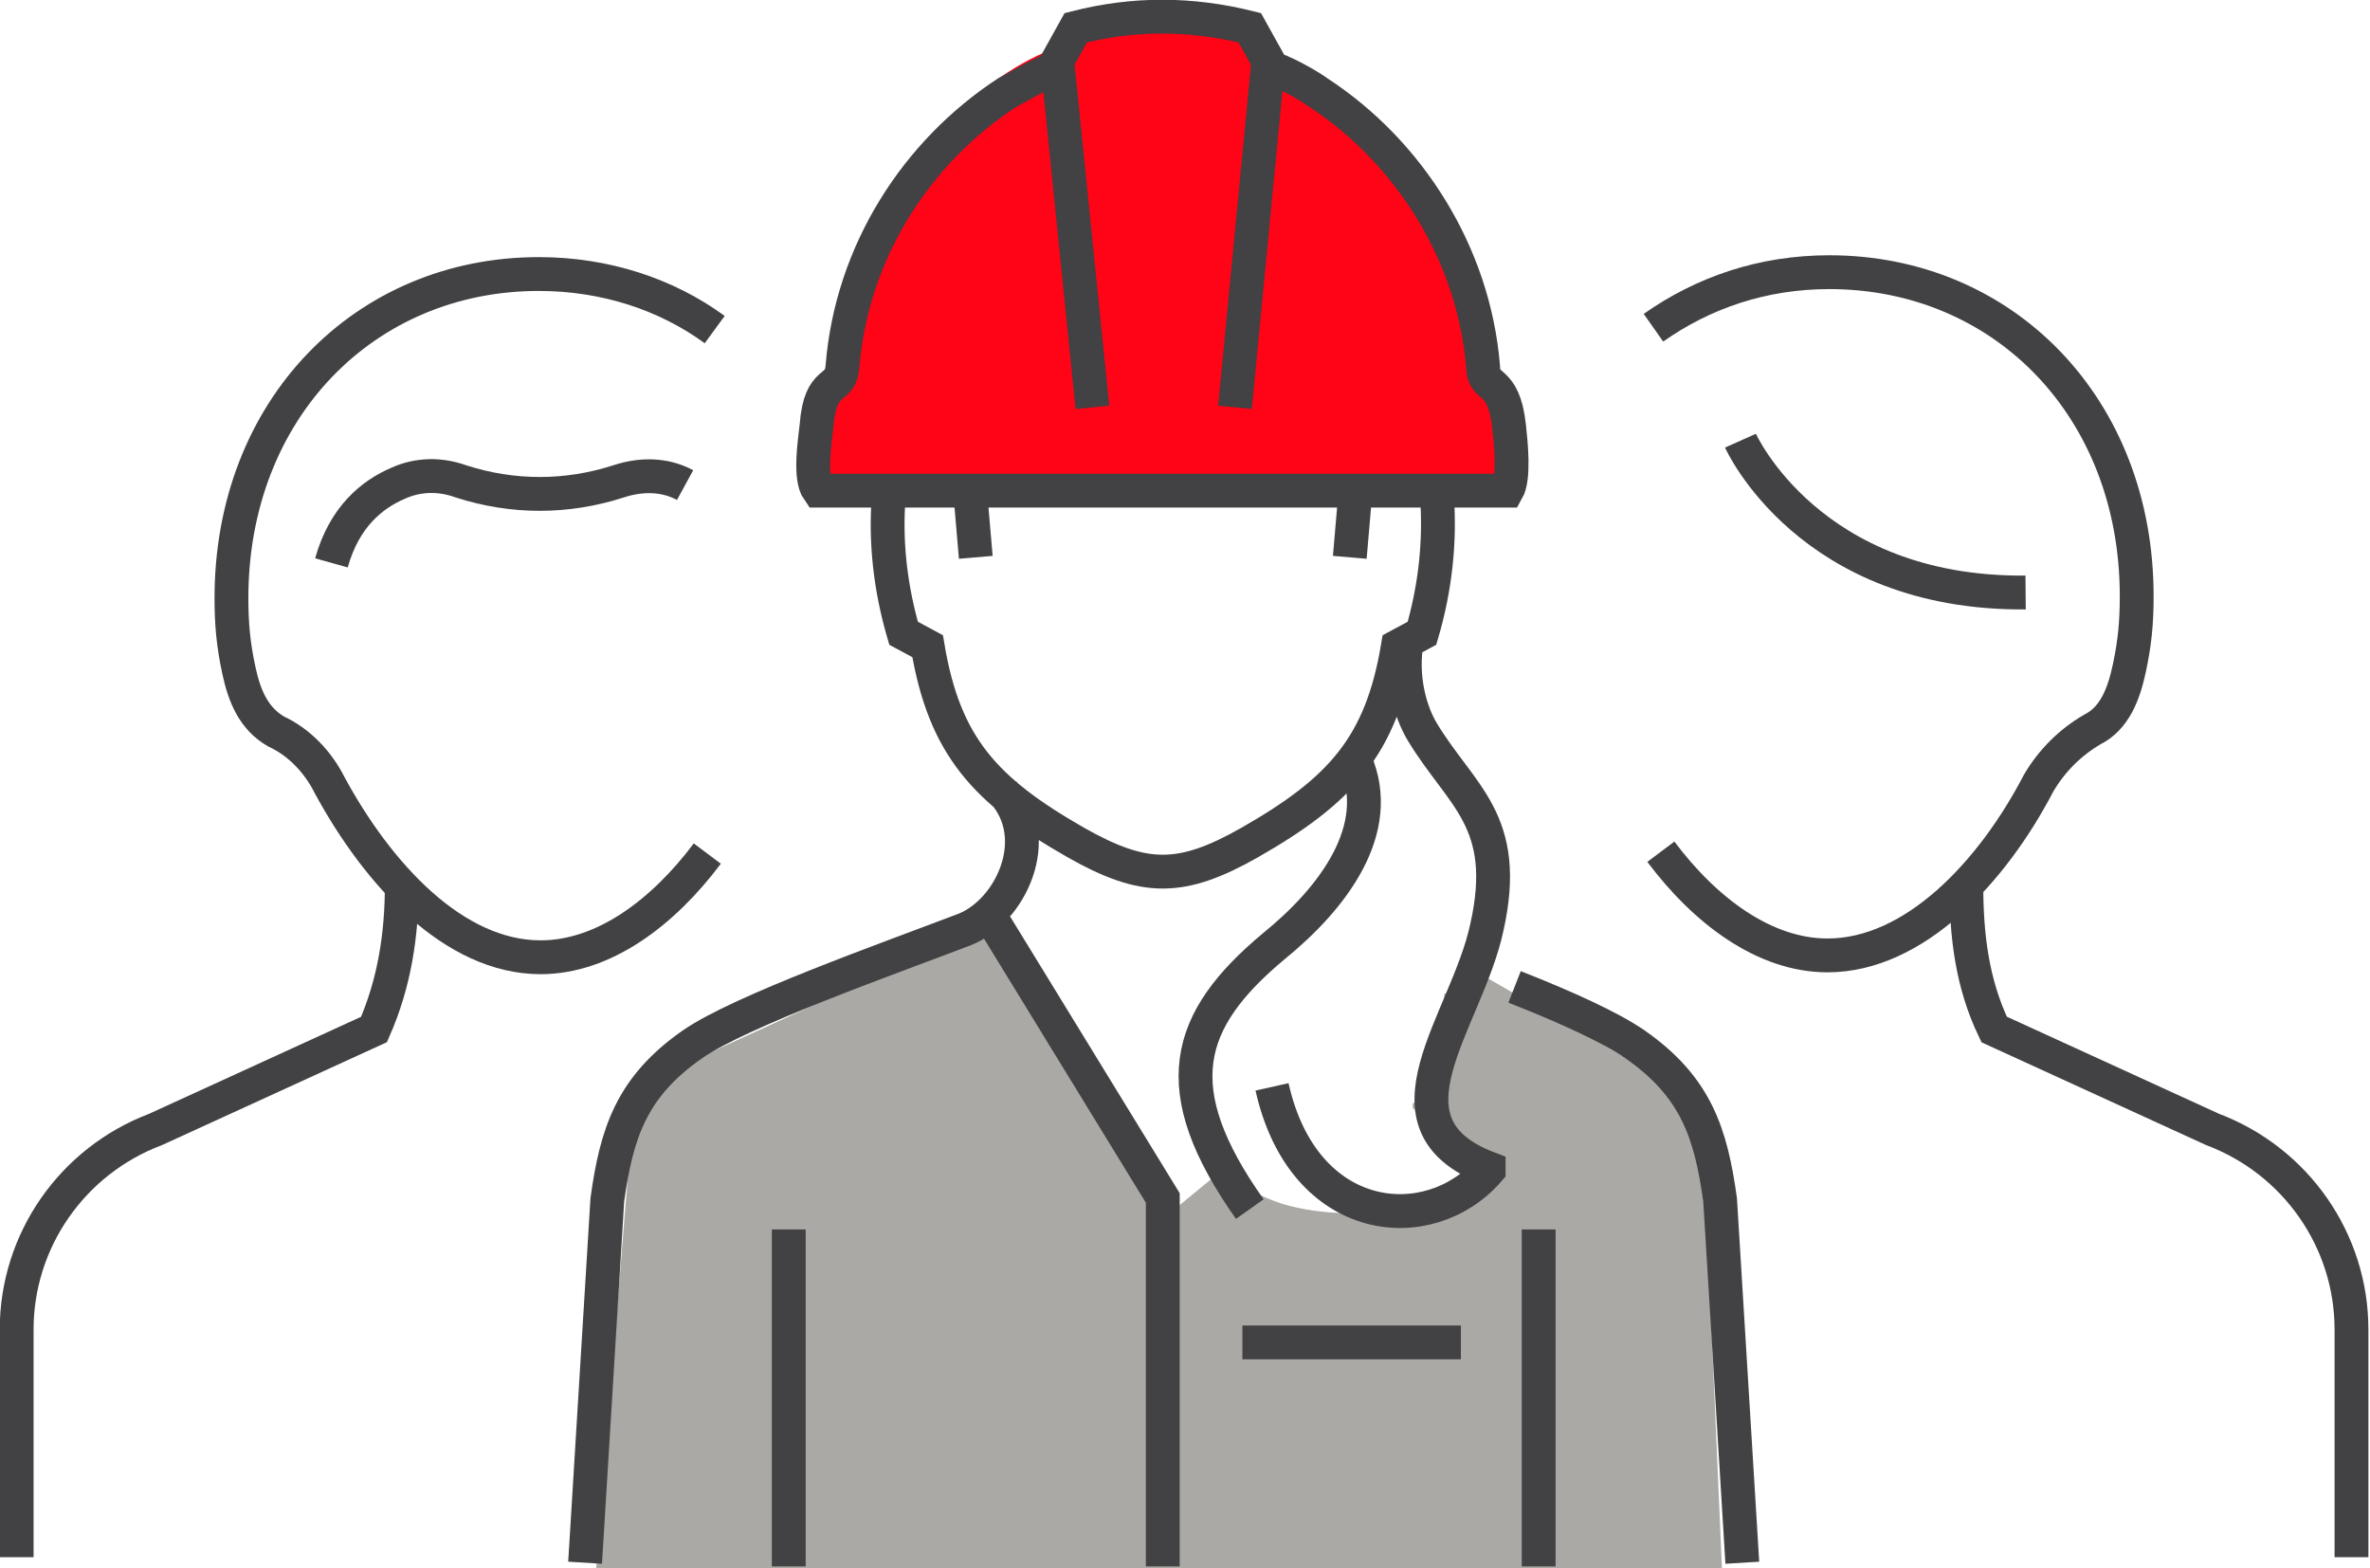
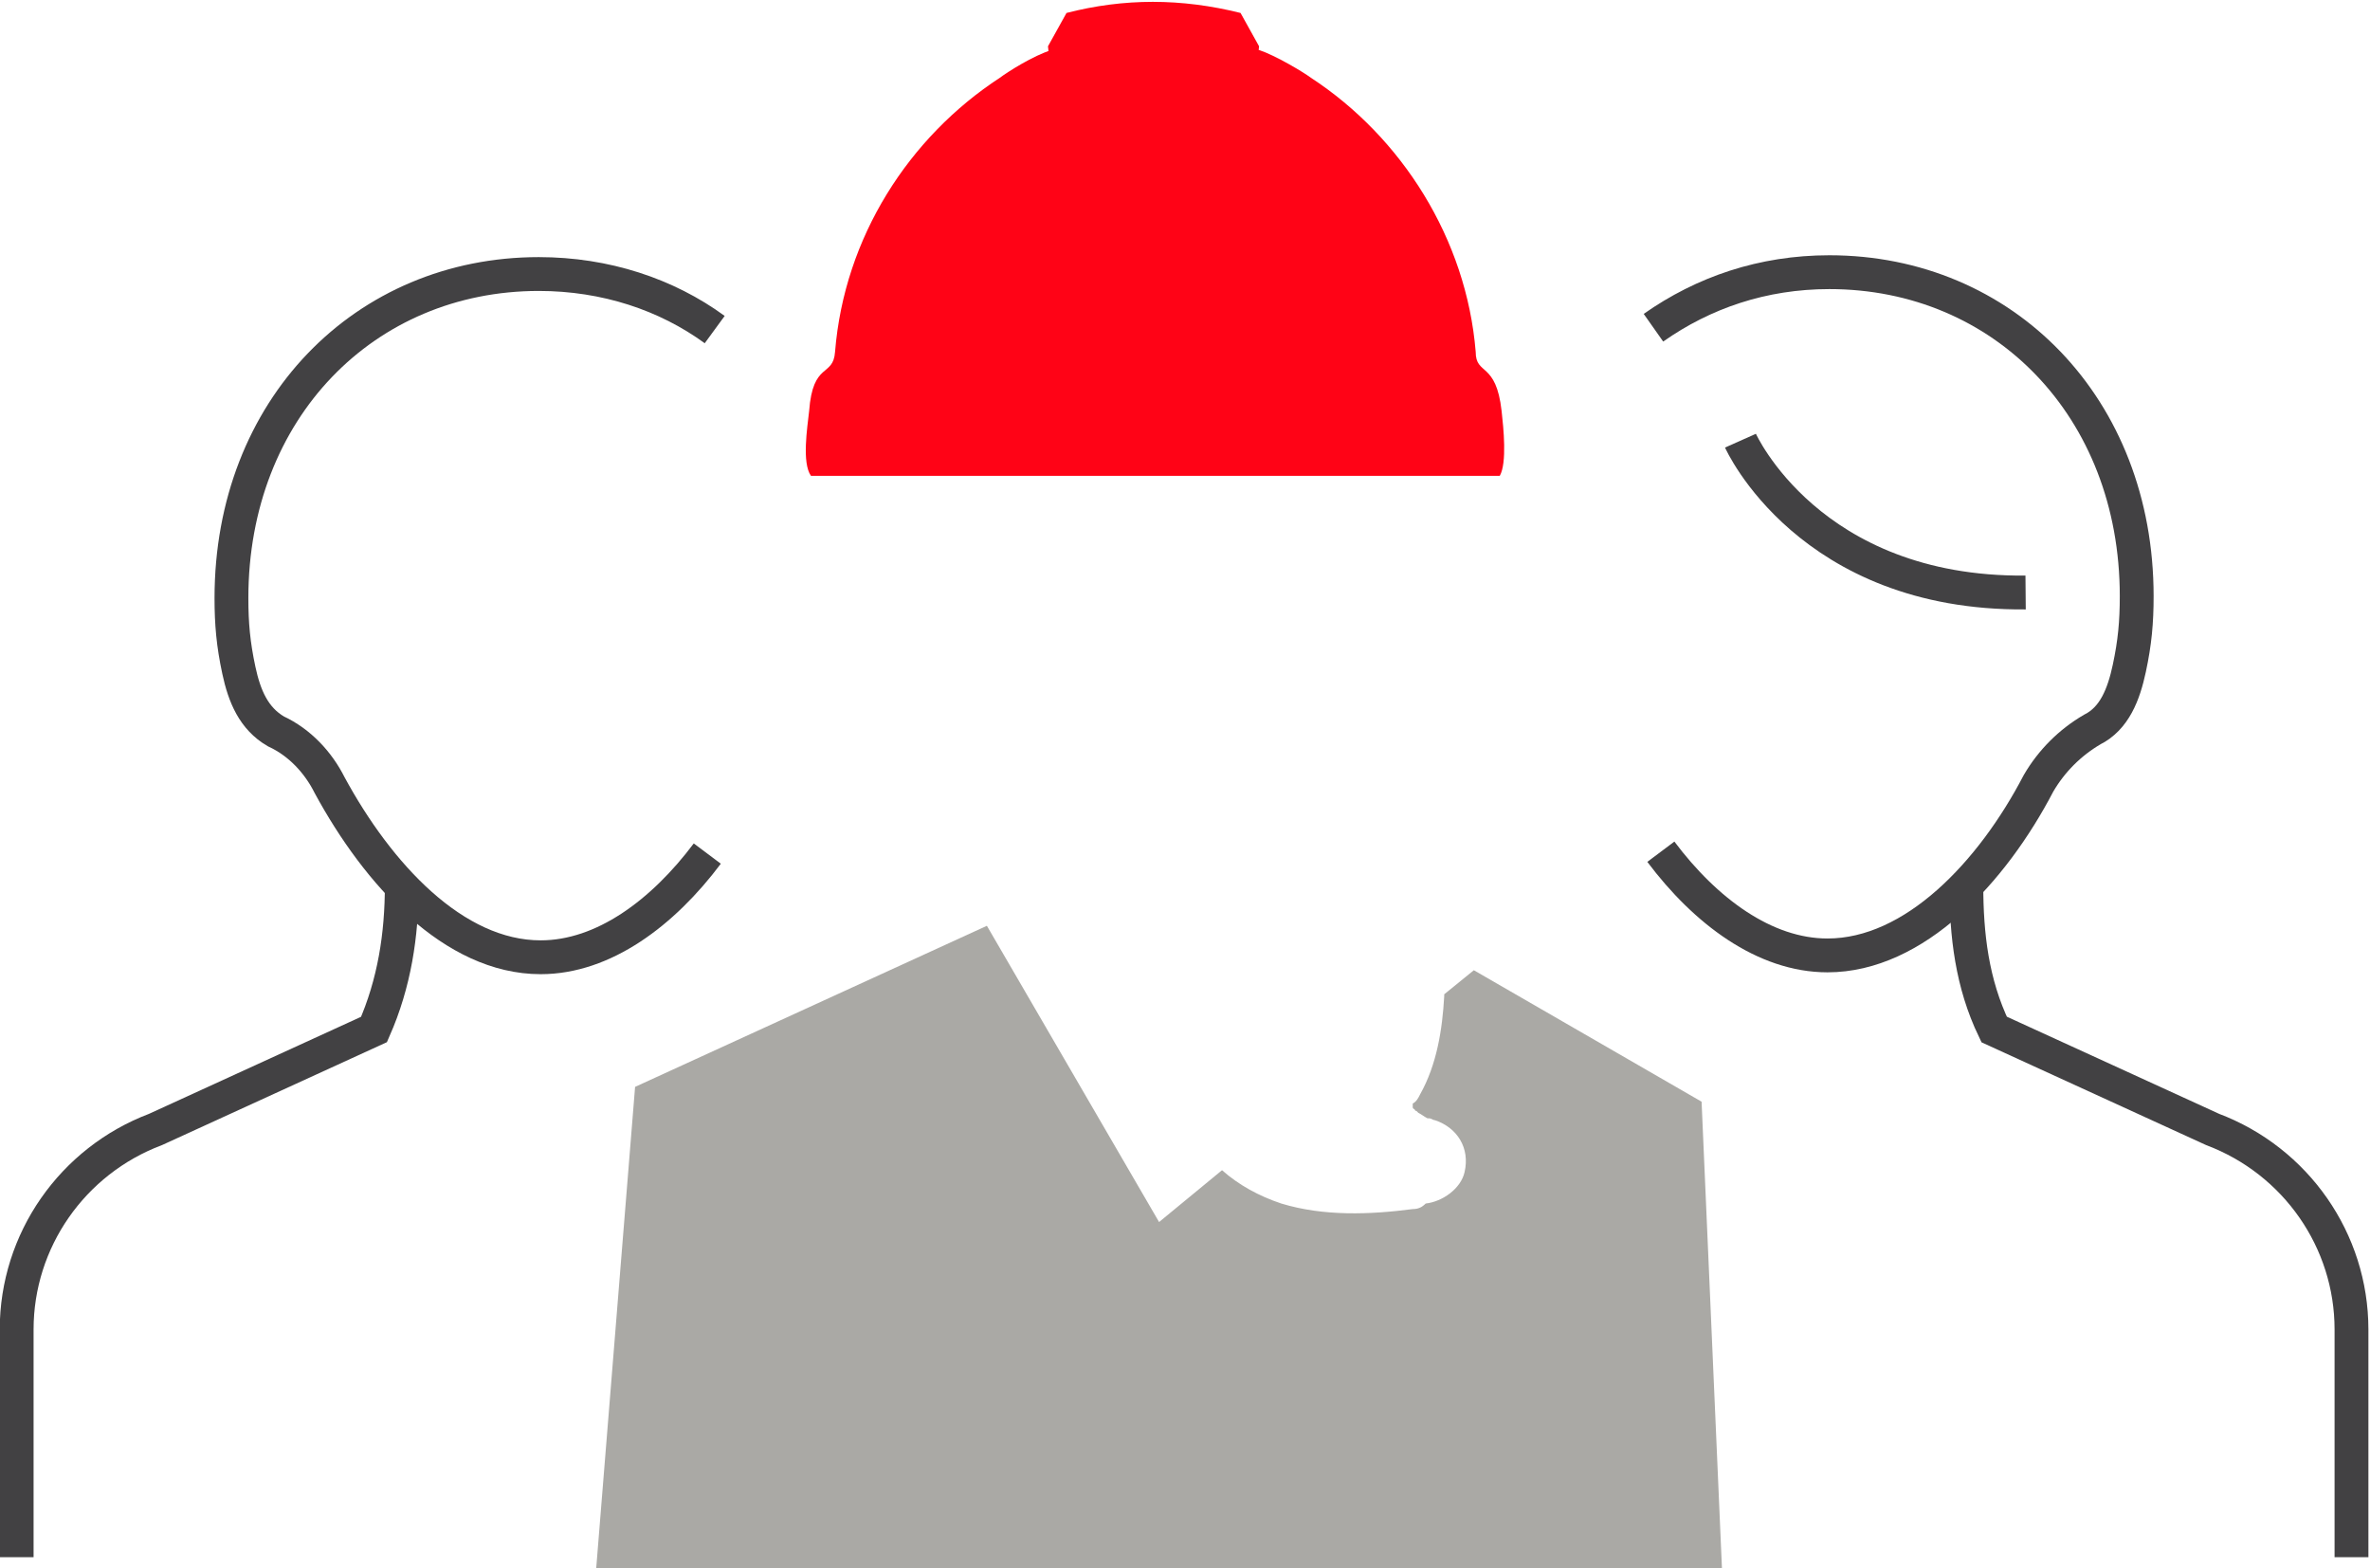
<svg xmlns="http://www.w3.org/2000/svg" version="1.1" id="Layer_1" x="0px" y="0px" viewBox="0 0 128 84.7" style="enable-background:new 0 0 128 84.7;" xml:space="preserve">
  <style type="text/css">
	.st0{fill-rule:evenodd;clip-rule:evenodd;fill:#FF0316;}
	.st1{fill:#AAA9A5;}
	.st2{fill:none;stroke:#424143;stroke-width:1.827;stroke-miterlimit:10;}
</style>
  <path class="st0" d="M58.5,21.2L56.6,2.5l1-1.8c3.1-0.8,6.2-0.8,9.4,0l1,1.8l-1.9,18.7" />
  <path class="st0" d="M56.8,2.7C55.8,3,54.4,3.9,54,4.2c-4.9,3.2-8.4,8.6-8.9,14.8c-0.1,1.4-1.2,0.5-1.4,3.2  c-0.1,0.9-0.4,2.8,0.1,3.5c12.1,0,25.1,0,37.2,0c0.4-0.7,0.2-2.6,0.1-3.5c-0.3-2.7-1.4-1.9-1.4-3.2c-0.5-6.1-4-11.6-8.9-14.8  C70.4,3.9,68.9,3,68,2.7" />
  <path class="st1" d="M91.9,59.5l-12.3-7.1L78,53.7c0,0,0,0,0,0.1c-0.1,1.8-0.4,3.7-1.3,5.3c-0.1,0.2-0.2,0.4-0.4,0.5  c0,0.1,0,0.2,0,0.2c0,0,0,0.1,0.1,0.1c0,0,0,0.1,0.1,0.1c0,0,0.1,0.1,0.1,0.1c0.2,0.1,0.3,0.2,0.5,0.3c0,0,0,0,0.1,0  c0.1,0,0.2,0.1,0.3,0.1c1.2,0.4,1.9,1.5,1.6,2.8c-0.2,0.9-1.2,1.6-2.1,1.7c-0.2,0.2-0.4,0.3-0.7,0.3c-2.3,0.3-4.8,0.4-7.1-0.3  c-1.2-0.4-2.3-1-3.2-1.8L62.6,66l-9.3-16l-19,8.7l-2.1,26H93L91.9,59.5z" />
  <path class="st2" d="M127,84.1V71.8c0-4.8-3-9.1-7.5-10.8l-11.8-5.4c-1.2-2.5-1.5-5.1-1.5-7.8" />
  <path class="st2" d="M89.3,17.7c2.7-1.9,5.9-3,9.5-3c9.4,0,16.6,7.3,16.6,17.5c0,1.4-0.1,2.5-0.4,3.9c-0.3,1.4-0.8,2.7-2,3.3  c-1.2,0.7-2.2,1.7-2.9,2.9c-2.5,4.8-6.7,9.3-11.4,9.3c-3.4,0-6.6-2.4-9-5.6" />
  <path class="st2" d="M94,23.8c0,0,3.7,8.3,15.4,8.2" />
  <path class="st2" d="M0.9,84.1V71.8c0-4.8,3-9.1,7.5-10.8l11.8-5.4c1.1-2.5,1.5-5.1,1.5-7.8" />
  <path class="st2" d="M38.2,46.1c-2.4,3.2-5.6,5.6-9,5.6c-4.7,0-8.8-4.5-11.4-9.3c-0.6-1.2-1.6-2.3-2.9-2.9c-1.2-0.7-1.7-1.9-2-3.3  c-0.3-1.4-0.4-2.5-0.4-3.9c0-10.2,7.2-17.5,16.6-17.5c3.6,0,6.9,1.1,9.5,3" />
-   <path class="st2" d="M17.9,30.4c0.7-2.5,2.2-3.7,3.6-4.3c1.1-0.5,2.3-0.5,3.4-0.1c2.8,0.9,5.7,0.9,8.5,0c1.2-0.4,2.5-0.4,3.6,0.2" />
-   <path class="st2" d="M53.3,49.2l9.5,15.5v19.9 M94.1,84.4l-1.2-19.6c-0.5-3.6-1.3-6.1-4.6-8.4c-1.3-0.9-3.7-2-6.5-3.1 M31.6,84.4  l1.2-19.6c0.5-3.6,1.3-6.1,4.6-8.4c2.6-1.8,10.5-4.6,14.7-6.2c2.5-1,4.3-4.9,2.1-7.4 M42.6,84.6l0-18.2 M83.1,84.6l0-18.2 M48,26.8  c-0.2,2.5,0.1,5,0.8,7.4l1.3,0.7c0.9,5.4,3.1,7.8,8,10.6c3.7,2.1,5.7,2.1,9.4,0c4.9-2.8,7.1-5.2,8-10.6l1.3-0.7  c0.7-2.4,1-4.9,0.8-7.5 M59,22L57.1,3.3l1-1.8c3.1-0.8,6.2-0.8,9.4,0l1,1.8L66.7,22 M57.2,3.6c-0.9,0.3-2.4,1.2-2.8,1.4  c-4.9,3.2-8.4,8.6-8.9,14.8c-0.1,1.4-1.2,0.5-1.4,3.2c-0.1,0.9-0.4,2.8,0.1,3.5c12.1,0,25.1,0,37.2,0c0.4-0.7,0.2-2.6,0.1-3.5  c-0.3-2.7-1.4-1.9-1.4-3.2c-0.5-6.1-4-11.6-8.9-14.8c-0.4-0.3-1.9-1.2-2.8-1.4 M73.2,41.1c1.6,3.7-1.2,7.4-4.4,10  c-4.8,4-5.9,7.7-1.3,14.2 M76,34.5c-0.4,2.1,0.2,4,0.8,5c2.1,3.5,4.8,4.8,3.5,10.6c-1.1,5.1-6.2,10.6,0.1,13l0,0.1  c-3.2,3.7-10,3.1-11.7-4.5 M73.2,26.6l-0.3,3.5 M52.4,26.6l0.3,3.5 M67.1,72.5h11.8" />
</svg>